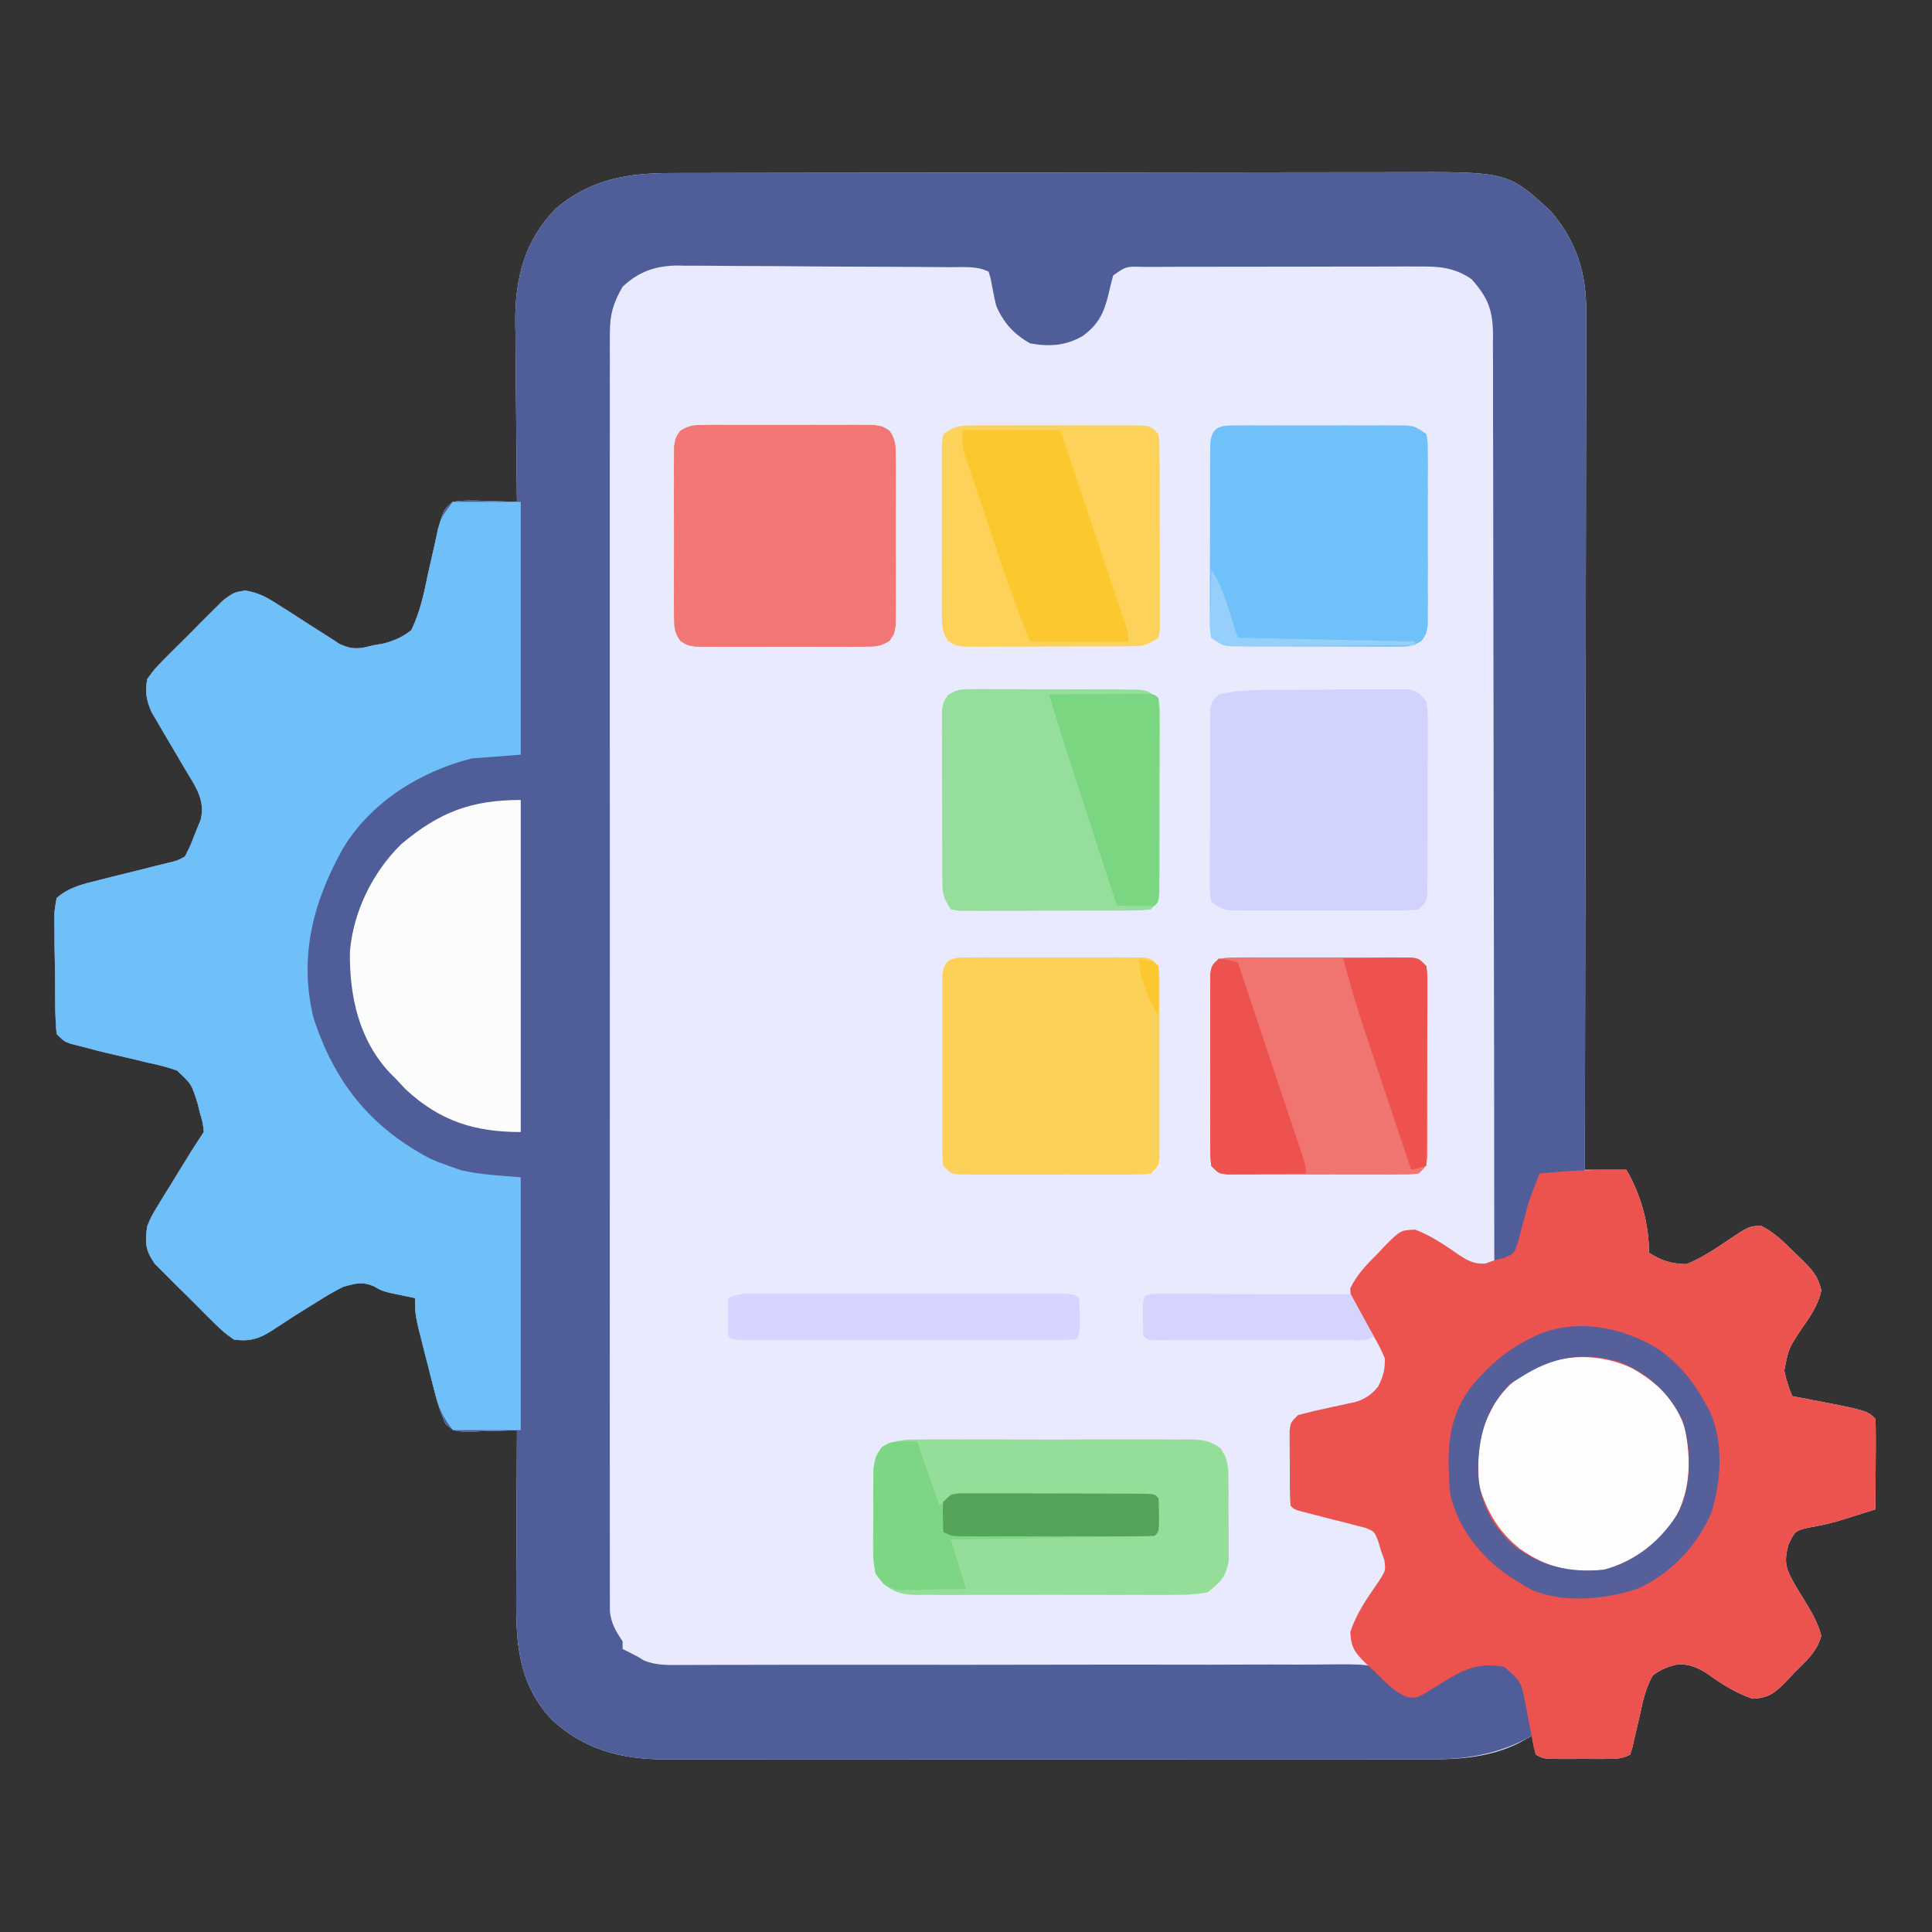
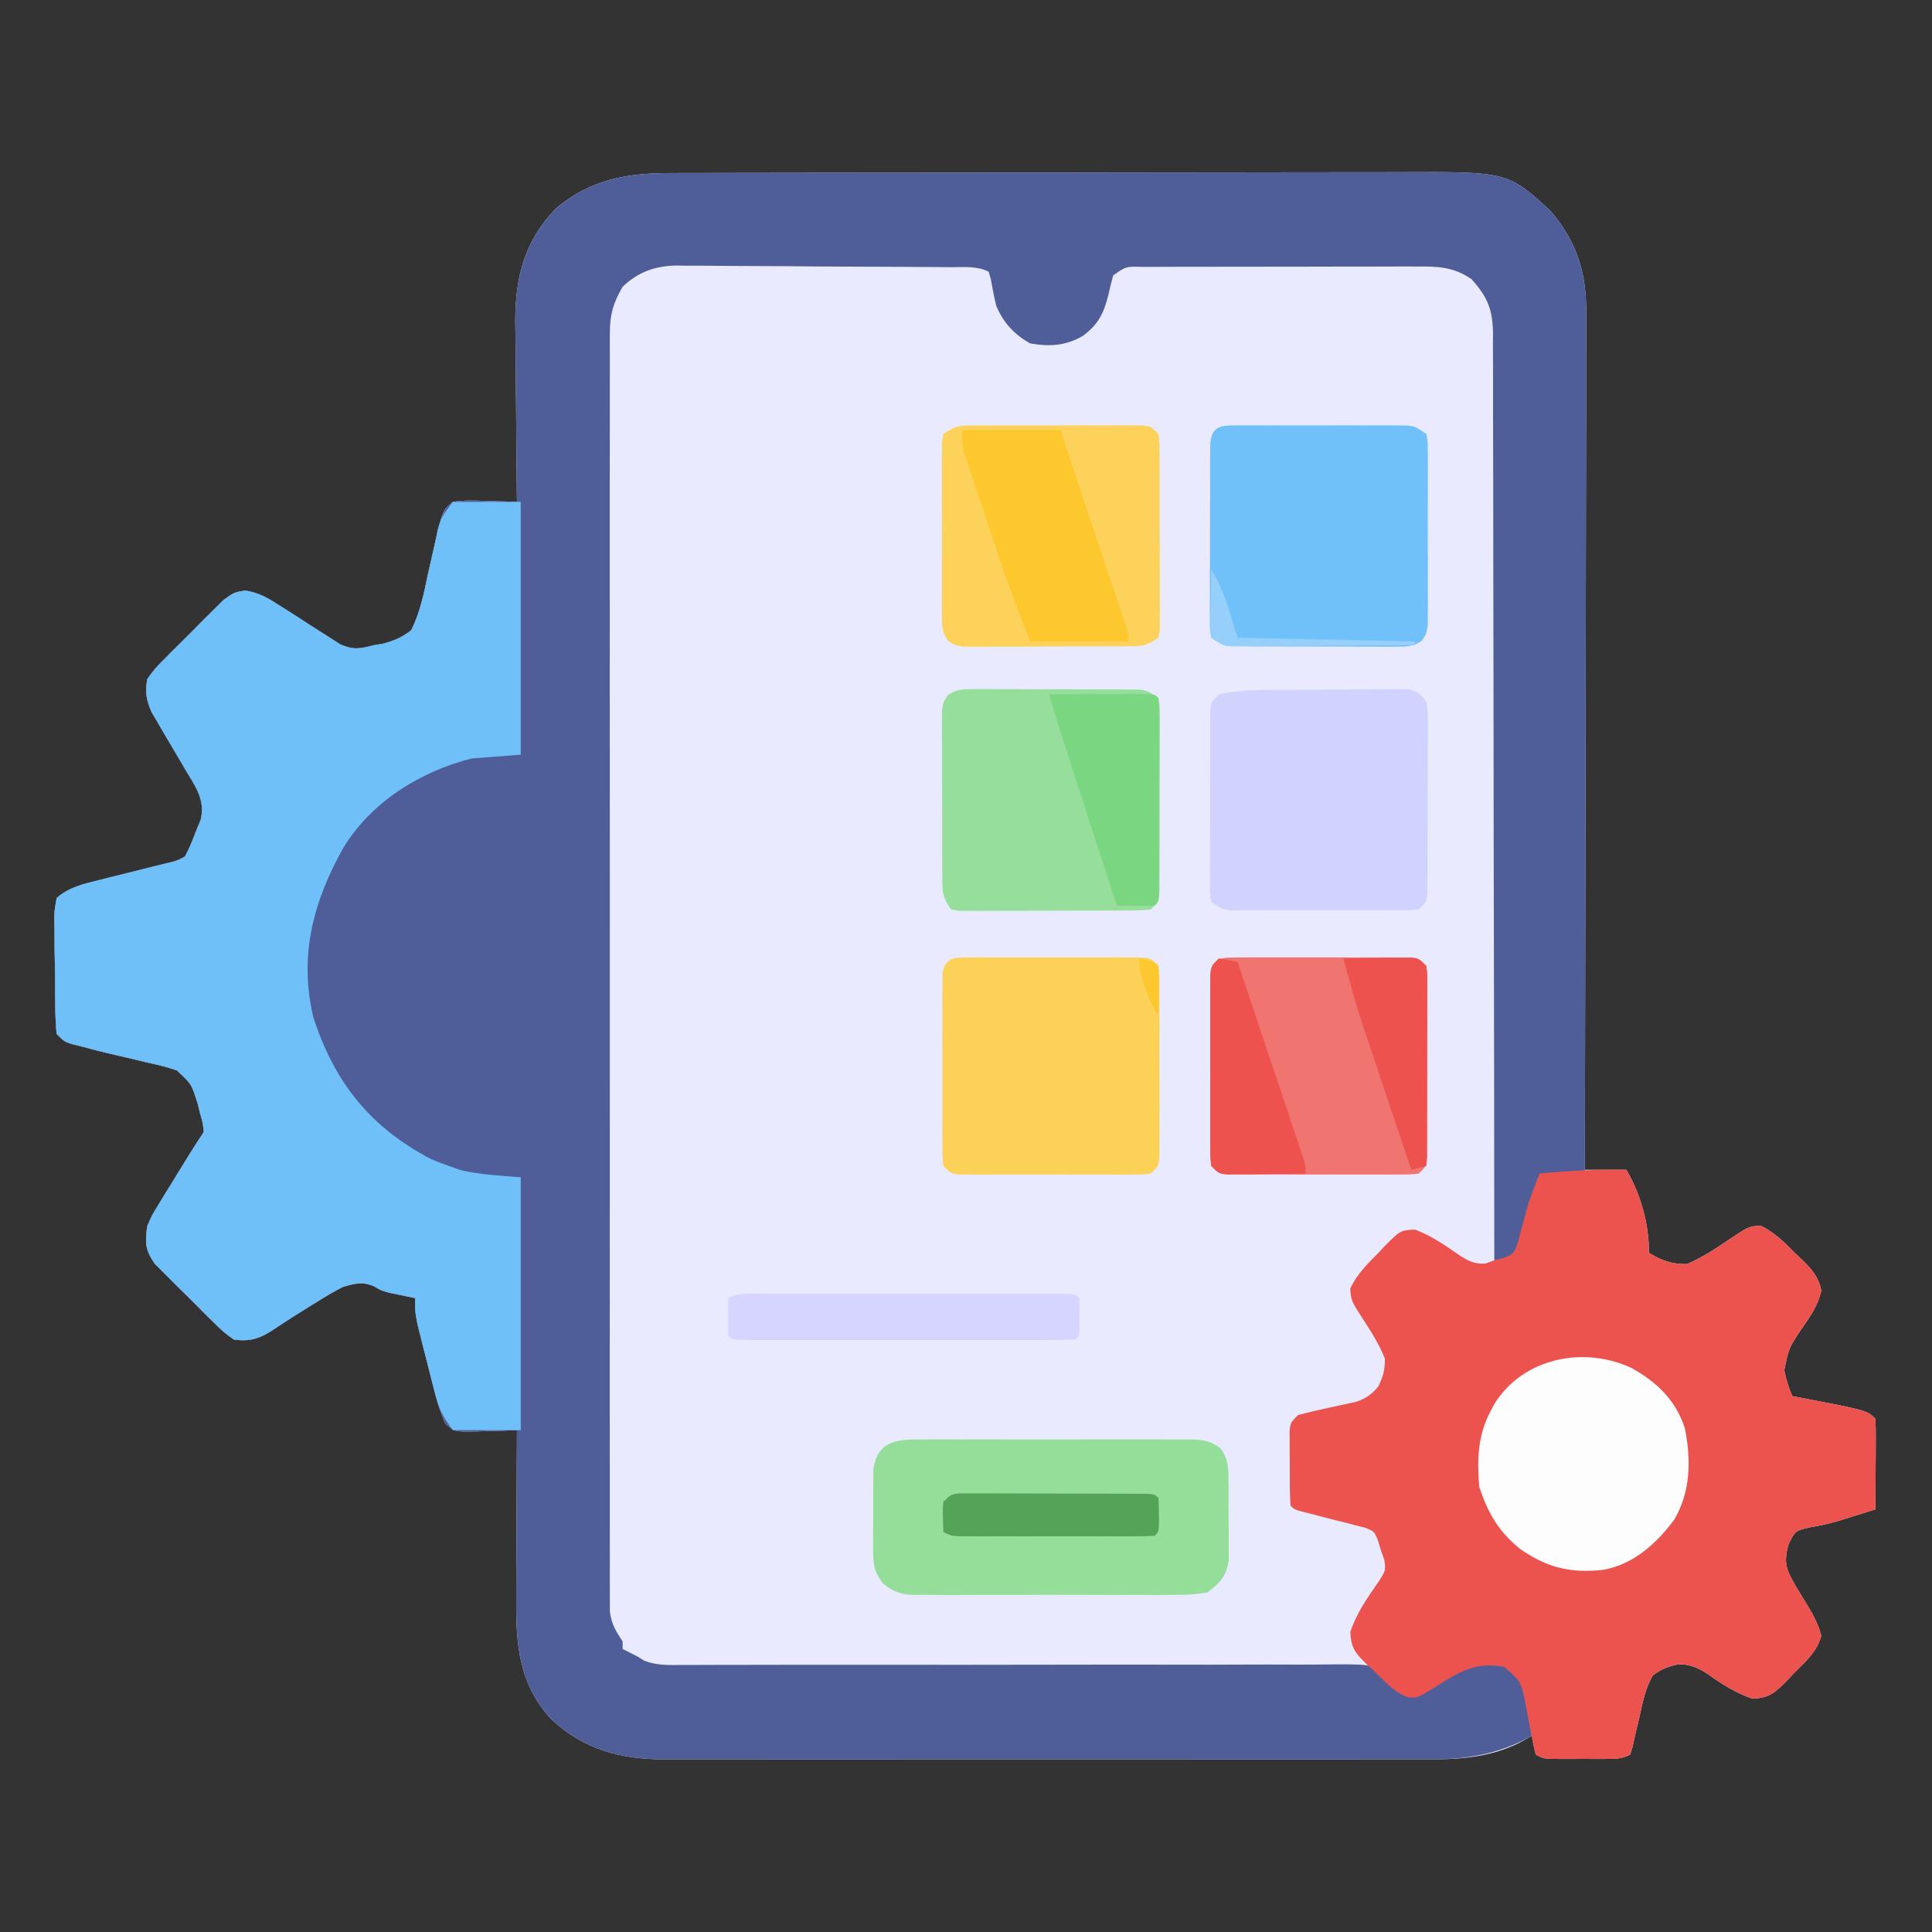
<svg xmlns="http://www.w3.org/2000/svg" version="1.1" width="512" height="512">
  <rect width="100%" height="100%" fill="#333333" stroke="none" />
  <path d="M0 0 C0.896 -0.003 1.792 -0.006 2.715 -0.009 C5.705 -0.018 8.696 -0.019 11.686 -0.021 C13.836 -0.025 15.985 -0.03 18.134 -0.036 C23.964 -0.049 29.795 -0.055 35.626 -0.06 C39.272 -0.063 42.918 -0.067 46.564 -0.071 C57.98 -0.085 69.397 -0.095 80.814 -0.098 C93.976 -0.103 107.137 -0.12 120.299 -0.149 C130.485 -0.171 140.67 -0.181 150.855 -0.182 C156.933 -0.184 163.011 -0.189 169.089 -0.207 C174.809 -0.224 180.529 -0.226 186.249 -0.217 C188.342 -0.216 190.435 -0.221 192.528 -0.231 C221.493 -0.36 221.493 -0.36 232.887 10.14 C239.793 18.273 242.35 26.619 242.248 37.1 C242.25 38.075 242.253 39.049 242.255 40.053 C242.26 43.304 242.244 46.554 242.227 49.805 C242.227 52.141 242.227 54.477 242.229 56.813 C242.23 63.145 242.212 69.477 242.191 75.809 C242.174 81.759 242.171 87.709 242.168 93.659 C242.162 105.44 242.142 117.22 242.113 129.001 C242.086 140.442 242.064 151.882 242.052 163.323 C242.051 164.028 242.05 164.734 242.049 165.461 C242.045 169.002 242.042 172.544 242.038 176.085 C242.007 205.437 241.954 234.789 241.887 264.14 C245.517 264.14 249.147 264.14 252.887 264.14 C256.744 270.752 258.887 278.496 258.887 286.14 C262.22 288.253 264.923 289.14 268.887 289.14 C272.845 287.498 276.376 285.167 279.908 282.762 C285.22 279.194 285.22 279.194 288.473 278.933 C292.166 280.78 294.814 283.41 297.699 286.328 C298.596 287.176 298.596 287.176 299.51 288.041 C302.177 290.702 303.716 292.387 304.563 296.113 C303.647 300.214 301.641 302.981 299.262 306.39 C295.895 311.471 295.895 311.471 294.735 317.34 C295.255 319.755 295.867 321.894 296.887 324.14 C297.778 324.305 297.778 324.305 298.688 324.472 C316.656 327.91 316.656 327.91 318.887 330.14 C318.974 331.921 318.994 333.705 318.985 335.488 C318.981 336.568 318.978 337.647 318.975 338.76 C318.966 339.896 318.958 341.032 318.949 342.203 C318.945 343.343 318.94 344.483 318.936 345.658 C318.924 348.486 318.907 351.313 318.887 354.14 C316.888 354.768 314.888 355.393 312.887 356.015 C311.704 356.388 310.52 356.761 309.301 357.144 C306.595 357.934 304.031 358.491 301.262 358.953 C297.576 359.85 297.576 359.85 295.824 363.515 C294.543 368.468 295.228 369.971 297.735 374.418 C298.84 376.261 299.959 378.094 301.092 379.92 C302.587 382.425 303.795 384.795 304.543 387.621 C303.432 391.886 300.394 394.474 297.324 397.515 C296.411 398.496 296.411 398.496 295.479 399.496 C292.356 402.635 290.887 404.09 286.352 404.32 C281.84 402.784 278.152 400.425 274.313 397.672 C271.777 396.046 269.586 395.122 266.558 395.202 C263.855 395.81 262.115 396.485 259.887 398.14 C257.987 401.52 257.233 404.99 256.449 408.765 C255.998 410.697 255.542 412.626 255.078 414.555 C254.895 415.41 254.711 416.265 254.522 417.147 C254.312 417.805 254.103 418.463 253.887 419.14 C251.458 420.355 249.88 420.27 247.168 420.273 C246.236 420.275 245.304 420.276 244.344 420.277 C242.88 420.271 242.88 420.271 241.387 420.265 C239.923 420.271 239.923 420.271 238.43 420.277 C237.032 420.275 237.032 420.275 235.606 420.273 C234.321 420.272 234.321 420.272 233.01 420.27 C230.887 420.14 230.887 420.14 228.887 419.14 C228.262 416.578 228.262 416.578 227.887 414.14 C226.773 414.759 225.659 415.378 224.512 416.015 C216.893 419.808 208.834 420.44 200.438 420.394 C199.542 420.398 198.646 420.401 197.723 420.404 C194.751 420.412 191.779 420.406 188.807 420.399 C186.664 420.402 184.521 420.406 182.378 420.41 C176.579 420.419 170.779 420.415 164.98 420.409 C158.9 420.404 152.82 420.409 146.74 420.412 C136.532 420.416 126.323 420.411 116.115 420.401 C104.326 420.39 92.537 420.394 80.748 420.405 C70.612 420.414 60.475 420.415 50.339 420.41 C44.292 420.407 38.244 420.406 32.196 420.413 C26.51 420.419 20.823 420.415 15.137 420.403 C13.055 420.401 10.972 420.401 8.89 420.406 C6.038 420.411 3.187 420.404 0.336 420.394 C-0.48 420.399 -1.296 420.403 -2.137 420.408 C-13.639 420.331 -23.376 417.795 -31.926 409.828 C-40.598 400.574 -41.41 389.899 -41.308 377.769 C-41.306 376.492 -41.303 375.214 -41.3 373.898 C-41.291 370.523 -41.273 367.148 -41.25 363.773 C-41.23 360.321 -41.221 356.868 -41.211 353.416 C-41.189 346.657 -41.155 339.899 -41.113 333.14 C-42.305 333.187 -43.498 333.233 -44.726 333.281 C-46.293 333.319 -47.859 333.355 -49.426 333.39 C-50.211 333.424 -50.997 333.457 -51.806 333.492 C-57.581 333.59 -57.581 333.59 -60.042 331.51 C-61.314 328.697 -62.171 325.977 -62.937 322.984 C-63.243 321.797 -63.55 320.61 -63.865 319.387 C-64.328 317.532 -64.328 317.532 -64.801 315.64 C-65.121 314.404 -65.441 313.168 -65.771 311.894 C-68.113 302.697 -68.113 302.697 -68.113 298.14 C-68.716 298.019 -69.32 297.898 -69.941 297.773 C-70.74 297.606 -71.54 297.438 -72.363 297.265 C-73.546 297.022 -73.546 297.022 -74.754 296.773 C-77.113 296.14 -77.113 296.14 -79.035 295.008 C-82.117 293.721 -83.911 294.252 -87.113 295.14 C-89.683 296.389 -92.076 297.864 -94.488 299.39 C-95.48 299.998 -95.48 299.998 -96.492 300.619 C-99.248 302.314 -101.969 304.044 -104.656 305.847 C-108.742 308.59 -111.194 309.8 -116.113 309.14 C-118.906 307.14 -118.906 307.14 -121.73 304.355 C-122.232 303.861 -122.734 303.367 -123.252 302.859 C-124.306 301.813 -125.353 300.759 -126.392 299.698 C-127.982 298.084 -129.603 296.508 -131.23 294.931 C-132.253 293.908 -133.274 292.883 -134.293 291.855 C-135.218 290.928 -136.144 290.001 -137.097 289.046 C-139.632 285.393 -139.709 283.508 -139.113 279.14 C-137.951 276.374 -137.951 276.374 -136.34 273.75 C-135.762 272.793 -135.185 271.837 -134.59 270.851 C-133.673 269.386 -133.673 269.386 -132.738 267.89 C-132.135 266.898 -131.532 265.905 -130.91 264.883 C-128.701 261.26 -126.466 257.671 -124.113 254.14 C-124.349 251.704 -124.349 251.704 -125.113 249.14 C-125.317 248.297 -125.522 247.454 -125.732 246.586 C-127.366 241.404 -127.366 241.404 -131.231 237.821 C-133.865 236.903 -136.444 236.266 -139.176 235.703 C-140.117 235.473 -141.058 235.242 -142.028 235.005 C-143.883 234.553 -145.742 234.118 -147.604 233.701 C-150.692 233.011 -153.746 232.217 -156.801 231.39 C-157.609 231.189 -158.417 230.988 -159.25 230.781 C-161.113 230.14 -161.113 230.14 -163.113 228.14 C-163.35 225.451 -163.465 222.868 -163.484 220.176 C-163.493 219.386 -163.502 218.597 -163.512 217.784 C-163.526 216.114 -163.535 214.444 -163.539 212.773 C-163.551 210.216 -163.6 207.661 -163.65 205.103 C-163.66 203.482 -163.667 201.86 -163.672 200.238 C-163.691 199.472 -163.711 198.707 -163.731 197.918 C-163.712 195.754 -163.712 195.754 -163.113 192.14 C-159.824 189.228 -156 188.397 -151.789 187.351 C-150.596 187.05 -149.403 186.748 -148.174 186.437 C-146.937 186.133 -145.7 185.829 -144.426 185.515 C-141.963 184.9 -139.501 184.283 -137.039 183.664 C-135.95 183.395 -134.861 183.126 -133.739 182.849 C-131.159 182.246 -131.159 182.246 -129.113 181.14 C-127.668 178.291 -127.668 178.291 -126.363 174.89 C-125.894 173.751 -125.425 172.611 -124.941 171.437 C-123.588 166.05 -126.426 162.421 -129.152 157.832 C-130.022 156.34 -130.022 156.34 -130.91 154.818 C-132.129 152.741 -133.356 150.668 -134.59 148.599 C-135.167 147.604 -135.745 146.608 -136.34 145.582 C-136.872 144.682 -137.403 143.781 -137.951 142.854 C-139.353 139.58 -139.669 137.668 -139.113 134.14 C-137.097 131.348 -137.097 131.348 -134.293 128.523 C-133.548 127.77 -133.548 127.77 -132.789 127.002 C-131.739 125.948 -130.681 124.901 -129.616 123.861 C-127.993 122.27 -126.404 120.65 -124.816 119.023 C-123.789 118 -122.761 116.98 -121.73 115.961 C-120.798 115.035 -119.866 114.11 -118.906 113.157 C-116.113 111.14 -116.113 111.14 -113.127 110.632 C-109.514 111.242 -107.34 112.463 -104.269 114.457 C-103.188 115.138 -102.106 115.819 -100.992 116.521 C-99.297 117.612 -97.606 118.708 -95.917 119.807 C-94.273 120.871 -92.615 121.914 -90.957 122.957 C-89.49 123.907 -89.49 123.907 -87.994 124.877 C-84.464 126.425 -82.798 126.1 -79.113 125.14 C-78.249 124.993 -77.386 124.847 -76.496 124.695 C-73.519 123.879 -71.559 123.05 -69.113 121.14 C-66.766 116.342 -65.739 111.336 -64.676 106.14 C-64.214 104.066 -63.74 101.995 -63.258 99.925 C-62.827 98.05 -62.427 96.167 -62.029 94.285 C-60.524 89.119 -60.524 89.119 -58.113 87.14 C-55.201 86.659 -52.366 86.765 -49.426 86.89 C-48.628 86.908 -47.831 86.927 -47.01 86.945 C-45.044 86.992 -43.078 87.064 -41.113 87.14 C-41.122 86.44 -41.131 85.74 -41.14 85.019 C-41.221 78.371 -41.281 71.724 -41.32 65.075 C-41.341 61.659 -41.369 58.242 -41.415 54.826 C-41.467 50.884 -41.486 46.942 -41.504 43 C-41.524 41.793 -41.545 40.586 -41.566 39.343 C-41.569 27.587 -39.073 17.873 -30.746 9.34 C-21.41 1.541 -11.76 -0.012 0 0 Z " fill="#EAEAFE" transform="translate(178.113,45.86)" />
  <path d="M0 0 C0.896 -0.003 1.792 -0.006 2.715 -0.009 C5.705 -0.018 8.696 -0.019 11.686 -0.021 C13.836 -0.025 15.985 -0.03 18.134 -0.036 C23.964 -0.049 29.795 -0.055 35.626 -0.06 C39.272 -0.063 42.918 -0.067 46.564 -0.071 C57.98 -0.085 69.397 -0.095 80.814 -0.098 C93.976 -0.103 107.137 -0.12 120.299 -0.149 C130.485 -0.171 140.67 -0.181 150.855 -0.182 C156.933 -0.184 163.011 -0.189 169.089 -0.207 C174.809 -0.224 180.529 -0.226 186.249 -0.217 C188.342 -0.216 190.435 -0.221 192.528 -0.231 C221.493 -0.36 221.493 -0.36 232.887 10.14 C239.805 18.287 242.349 26.64 242.248 37.138 C242.25 38.117 242.253 39.095 242.255 40.104 C242.26 43.368 242.244 46.632 242.227 49.896 C242.227 52.242 242.227 54.588 242.229 56.934 C242.23 63.293 242.212 69.652 242.191 76.011 C242.174 81.986 242.171 87.961 242.168 93.936 C242.162 105.767 242.142 117.598 242.113 129.429 C242.086 140.917 242.064 152.406 242.052 163.895 C242.051 164.604 242.05 165.313 242.049 166.043 C242.045 169.599 242.042 173.155 242.038 176.711 C242.007 206.188 241.954 235.664 241.887 265.14 C237.927 265.47 233.967 265.8 229.887 266.14 C229.572 267.393 229.258 268.646 228.934 269.937 C228.502 271.589 228.07 273.24 227.637 274.89 C227.329 276.128 227.329 276.128 227.016 277.39 C225.81 281.92 224.896 285.312 220.887 288.14 C219.897 288.14 218.907 288.14 217.887 288.14 C217.886 286.843 217.886 285.546 217.885 284.209 C217.871 253.408 217.831 222.607 217.76 191.806 C217.751 188.014 217.743 184.223 217.734 180.432 C217.733 179.677 217.731 178.922 217.729 178.144 C217.703 165.924 217.693 153.704 217.691 141.484 C217.688 128.944 217.666 116.404 217.626 103.864 C217.603 96.127 217.594 88.39 217.603 80.653 C217.609 74.719 217.589 68.785 217.559 62.852 C217.551 60.418 217.551 57.984 217.56 55.551 C217.572 52.229 217.553 48.909 217.526 45.587 C217.537 44.623 217.548 43.659 217.558 42.666 C217.462 36.213 216.193 32.992 211.887 28.14 C207.093 24.831 202.869 24.714 197.251 24.768 C196.405 24.764 195.559 24.761 194.687 24.757 C191.904 24.749 189.122 24.763 186.34 24.777 C184.403 24.778 182.466 24.777 180.528 24.776 C176.477 24.776 172.425 24.786 168.374 24.804 C163.173 24.827 157.972 24.827 152.77 24.821 C148.775 24.817 144.779 24.824 140.783 24.834 C138.864 24.838 136.946 24.839 135.027 24.837 C132.353 24.837 129.679 24.849 127.005 24.866 C126.208 24.863 125.411 24.861 124.59 24.858 C120.274 24.739 120.274 24.739 116.887 27.14 C116.397 28.898 115.967 30.672 115.574 32.453 C114.316 37.31 112.996 40.033 108.887 43.14 C104.368 45.789 100.003 46.052 94.887 45.14 C90.618 42.737 87.778 39.656 85.887 35.14 C85.319 32.793 84.885 30.442 84.449 28.066 C84.264 27.431 84.078 26.795 83.887 26.14 C80.714 24.554 77.287 24.966 73.8 24.948 C72.964 24.939 72.128 24.931 71.267 24.923 C68.492 24.898 65.717 24.881 62.942 24.867 C61.994 24.862 61.046 24.856 60.069 24.851 C55.048 24.824 50.026 24.805 45.005 24.79 C39.827 24.774 34.649 24.729 29.471 24.678 C25.483 24.644 21.496 24.633 17.508 24.627 C15.6 24.62 13.692 24.605 11.784 24.581 C9.105 24.549 6.428 24.55 3.75 24.557 C2.577 24.532 2.577 24.532 1.381 24.507 C-4.351 24.572 -8.912 26.114 -13.113 30.14 C-15.573 34.36 -16.488 37.432 -16.491 42.3 C-16.498 43.521 -16.506 44.742 -16.514 46 C-16.508 47.346 -16.501 48.693 -16.494 50.04 C-16.497 51.477 -16.502 52.914 -16.508 54.351 C-16.521 58.295 -16.515 62.24 -16.505 66.185 C-16.498 70.44 -16.509 74.696 -16.517 78.951 C-16.531 87.286 -16.528 95.621 -16.519 103.956 C-16.512 110.729 -16.511 117.502 -16.515 124.274 C-16.515 125.72 -16.515 125.72 -16.516 127.194 C-16.517 129.152 -16.518 131.109 -16.519 133.066 C-16.527 151.424 -16.518 169.782 -16.501 188.14 C-16.488 203.897 -16.49 219.654 -16.504 235.411 C-16.52 253.704 -16.527 271.997 -16.517 290.291 C-16.516 292.24 -16.515 294.19 -16.515 296.14 C-16.514 297.1 -16.514 298.059 -16.513 299.048 C-16.511 305.814 -16.515 312.581 -16.522 319.347 C-16.53 327.59 -16.528 335.834 -16.512 344.077 C-16.504 348.284 -16.501 352.491 -16.511 356.699 C-16.52 360.548 -16.515 364.397 -16.499 368.247 C-16.496 369.641 -16.498 371.036 -16.505 372.43 C-16.514 374.322 -16.503 376.215 -16.491 378.107 C-16.49 379.159 -16.49 380.211 -16.489 381.295 C-16.058 384.557 -14.902 386.416 -13.113 389.14 C-13.113 389.8 -13.113 390.46 -13.113 391.14 C-12.247 391.574 -12.247 391.574 -11.363 392.015 C-9.113 393.14 -9.113 393.14 -7.455 394.196 C-4.129 395.537 -0.919 395.404 2.61 395.372 C3.392 395.373 4.175 395.374 4.981 395.374 C7.606 395.375 10.23 395.361 12.855 395.348 C14.736 395.346 16.617 395.345 18.497 395.345 C22.549 395.343 26.601 395.335 30.653 395.323 C37.062 395.306 43.47 395.309 49.878 395.317 C68.101 395.336 86.324 395.343 104.547 395.295 C114.611 395.269 124.673 395.268 134.737 395.294 C140.062 395.307 145.386 395.307 150.711 395.276 C155.721 395.247 160.73 395.251 165.739 395.279 C167.576 395.283 169.413 395.276 171.25 395.256 C185.225 395.11 185.225 395.11 189.482 397.749 C191.378 399.682 191.378 399.682 192.756 401.62 C193.13 402.122 193.503 402.624 193.887 403.14 C198.921 403.533 203.502 399.52 207.627 396.847 C210.694 394.977 212.502 394.116 216.129 394.344 C217.039 394.607 217.949 394.87 218.887 395.14 C219.939 395.429 220.991 395.718 222.074 396.015 C226.461 399.33 227.045 403.868 227.887 409.14 C227.928 410.807 227.941 412.475 227.887 414.14 C219.004 419.075 210.523 420.45 200.438 420.394 C199.542 420.398 198.646 420.401 197.723 420.404 C194.751 420.412 191.779 420.406 188.807 420.399 C186.664 420.402 184.521 420.406 182.378 420.41 C176.579 420.419 170.779 420.415 164.98 420.409 C158.9 420.404 152.82 420.409 146.74 420.412 C136.532 420.416 126.323 420.411 116.115 420.401 C104.326 420.39 92.537 420.394 80.748 420.405 C70.612 420.414 60.475 420.415 50.339 420.41 C44.292 420.407 38.244 420.406 32.196 420.413 C26.51 420.419 20.823 420.415 15.137 420.403 C13.055 420.401 10.972 420.401 8.89 420.406 C6.038 420.411 3.187 420.404 0.336 420.394 C-0.48 420.399 -1.296 420.403 -2.137 420.408 C-13.639 420.331 -23.376 417.795 -31.926 409.828 C-40.598 400.574 -41.41 389.899 -41.308 377.769 C-41.306 376.492 -41.303 375.214 -41.3 373.898 C-41.291 370.523 -41.273 367.148 -41.25 363.773 C-41.23 360.321 -41.221 356.868 -41.211 353.416 C-41.189 346.657 -41.155 339.899 -41.113 333.14 C-42.305 333.187 -43.498 333.233 -44.726 333.281 C-46.293 333.319 -47.859 333.355 -49.426 333.39 C-50.211 333.424 -50.997 333.457 -51.806 333.492 C-57.581 333.59 -57.581 333.59 -60.042 331.51 C-61.314 328.697 -62.171 325.977 -62.937 322.984 C-63.243 321.797 -63.55 320.61 -63.865 319.387 C-64.328 317.532 -64.328 317.532 -64.801 315.64 C-65.121 314.404 -65.441 313.168 -65.771 311.894 C-68.113 302.697 -68.113 302.697 -68.113 298.14 C-68.716 298.019 -69.32 297.898 -69.941 297.773 C-70.74 297.606 -71.54 297.438 -72.363 297.265 C-73.546 297.022 -73.546 297.022 -74.754 296.773 C-77.113 296.14 -77.113 296.14 -79.035 295.008 C-82.117 293.721 -83.911 294.252 -87.113 295.14 C-89.683 296.389 -92.076 297.864 -94.488 299.39 C-95.48 299.998 -95.48 299.998 -96.492 300.619 C-99.248 302.314 -101.969 304.044 -104.656 305.847 C-108.742 308.59 -111.194 309.8 -116.113 309.14 C-118.906 307.14 -118.906 307.14 -121.73 304.355 C-122.232 303.861 -122.734 303.367 -123.252 302.859 C-124.306 301.813 -125.353 300.759 -126.392 299.698 C-127.982 298.084 -129.603 296.508 -131.23 294.931 C-132.253 293.908 -133.274 292.883 -134.293 291.855 C-135.218 290.928 -136.144 290.001 -137.097 289.046 C-139.632 285.393 -139.709 283.508 -139.113 279.14 C-137.951 276.374 -137.951 276.374 -136.34 273.75 C-135.762 272.793 -135.185 271.837 -134.59 270.851 C-133.673 269.386 -133.673 269.386 -132.738 267.89 C-132.135 266.898 -131.532 265.905 -130.91 264.883 C-128.701 261.26 -126.466 257.671 -124.113 254.14 C-124.349 251.704 -124.349 251.704 -125.113 249.14 C-125.317 248.297 -125.522 247.454 -125.732 246.586 C-127.366 241.404 -127.366 241.404 -131.231 237.821 C-133.865 236.903 -136.444 236.266 -139.176 235.703 C-140.117 235.473 -141.058 235.242 -142.028 235.005 C-143.883 234.553 -145.742 234.118 -147.604 233.701 C-150.692 233.011 -153.746 232.217 -156.801 231.39 C-157.609 231.189 -158.417 230.988 -159.25 230.781 C-161.113 230.14 -161.113 230.14 -163.113 228.14 C-163.35 225.451 -163.465 222.868 -163.484 220.176 C-163.493 219.386 -163.502 218.597 -163.512 217.784 C-163.526 216.114 -163.535 214.444 -163.539 212.773 C-163.551 210.216 -163.6 207.661 -163.65 205.103 C-163.66 203.482 -163.667 201.86 -163.672 200.238 C-163.691 199.472 -163.711 198.707 -163.731 197.918 C-163.712 195.754 -163.712 195.754 -163.113 192.14 C-159.824 189.228 -156 188.397 -151.789 187.351 C-150.596 187.05 -149.403 186.748 -148.174 186.437 C-146.937 186.133 -145.7 185.829 -144.426 185.515 C-141.963 184.9 -139.501 184.283 -137.039 183.664 C-135.95 183.395 -134.861 183.126 -133.739 182.849 C-131.159 182.246 -131.159 182.246 -129.113 181.14 C-127.668 178.291 -127.668 178.291 -126.363 174.89 C-125.894 173.751 -125.425 172.611 -124.941 171.437 C-123.588 166.05 -126.426 162.421 -129.152 157.832 C-130.022 156.34 -130.022 156.34 -130.91 154.818 C-132.129 152.741 -133.356 150.668 -134.59 148.599 C-135.167 147.604 -135.745 146.608 -136.34 145.582 C-136.872 144.682 -137.403 143.781 -137.951 142.854 C-139.353 139.58 -139.669 137.668 -139.113 134.14 C-137.097 131.348 -137.097 131.348 -134.293 128.523 C-133.548 127.77 -133.548 127.77 -132.789 127.002 C-131.739 125.948 -130.681 124.901 -129.616 123.861 C-127.993 122.27 -126.404 120.65 -124.816 119.023 C-123.789 118 -122.761 116.98 -121.73 115.961 C-120.798 115.035 -119.866 114.11 -118.906 113.157 C-116.113 111.14 -116.113 111.14 -113.127 110.632 C-109.514 111.242 -107.34 112.463 -104.269 114.457 C-103.188 115.138 -102.106 115.819 -100.992 116.521 C-99.297 117.612 -97.606 118.708 -95.917 119.807 C-94.273 120.871 -92.615 121.914 -90.957 122.957 C-89.49 123.907 -89.49 123.907 -87.994 124.877 C-84.464 126.425 -82.798 126.1 -79.113 125.14 C-78.249 124.993 -77.386 124.847 -76.496 124.695 C-73.519 123.879 -71.559 123.05 -69.113 121.14 C-66.766 116.342 -65.739 111.336 -64.676 106.14 C-64.214 104.066 -63.74 101.995 -63.258 99.925 C-62.827 98.05 -62.427 96.167 -62.029 94.285 C-60.524 89.119 -60.524 89.119 -58.113 87.14 C-55.201 86.659 -52.366 86.765 -49.426 86.89 C-48.628 86.908 -47.831 86.927 -47.01 86.945 C-45.044 86.992 -43.078 87.064 -41.113 87.14 C-41.122 86.44 -41.131 85.74 -41.14 85.019 C-41.221 78.371 -41.281 71.724 -41.32 65.075 C-41.341 61.659 -41.369 58.242 -41.415 54.826 C-41.467 50.884 -41.486 46.942 -41.504 43 C-41.524 41.793 -41.545 40.586 -41.566 39.343 C-41.569 27.587 -39.073 17.873 -30.746 9.34 C-21.41 1.541 -11.76 -0.012 0 0 Z " fill="#4F5D99" transform="translate(178.113,45.86)" />
  <path d="M0 0 C3.857 6.612 6 14.356 6 22 C9.333 24.113 12.036 25 16 25 C19.958 23.358 23.489 21.026 27.021 18.622 C32.333 15.053 32.333 15.053 35.586 14.793 C39.279 16.639 41.927 19.27 44.812 22.188 C45.41 22.753 46.007 23.318 46.623 23.9 C49.29 26.561 50.829 28.247 51.676 31.973 C50.76 36.074 48.754 38.841 46.375 42.25 C43.008 47.331 43.008 47.331 41.848 53.199 C42.368 55.615 42.98 57.753 44 60 C44.594 60.11 45.189 60.219 45.801 60.332 C63.769 63.769 63.769 63.769 66 66 C66.087 67.781 66.107 69.565 66.098 71.348 C66.094 72.427 66.091 73.507 66.088 74.619 C66.08 75.755 66.071 76.892 66.062 78.062 C66.058 79.203 66.053 80.343 66.049 81.518 C66.037 84.345 66.021 87.173 66 90 C64.001 90.628 62.001 91.252 60 91.875 C58.817 92.248 57.633 92.62 56.414 93.004 C53.708 93.794 51.144 94.351 48.375 94.812 C44.689 95.71 44.689 95.71 42.938 99.375 C41.657 104.328 42.341 105.831 44.848 110.277 C45.953 112.12 47.072 113.953 48.205 115.779 C49.7 118.285 50.909 120.654 51.656 123.48 C50.545 127.746 47.507 130.334 44.438 133.375 C43.828 134.029 43.219 134.682 42.592 135.355 C39.469 138.495 38 139.949 33.465 140.18 C28.953 138.644 25.265 136.285 21.426 133.531 C18.89 131.906 16.699 130.981 13.671 131.062 C10.968 131.669 9.228 132.344 7 134 C5.1 137.38 4.346 140.849 3.562 144.625 C3.111 146.556 2.655 148.486 2.191 150.414 C2.008 151.27 1.824 152.125 1.635 153.006 C1.425 153.664 1.216 154.322 1 155 C-1.429 156.214 -3.007 156.129 -5.719 156.133 C-6.651 156.134 -7.583 156.135 -8.543 156.137 C-9.519 156.133 -10.495 156.129 -11.5 156.125 C-12.476 156.129 -13.452 156.133 -14.457 156.137 C-15.855 156.135 -15.855 156.135 -17.281 156.133 C-18.138 156.132 -18.994 156.131 -19.877 156.129 C-22 156 -22 156 -24 155 C-24.575 153.006 -24.575 153.006 -25.043 150.414 C-25.231 149.483 -25.418 148.553 -25.611 147.594 C-25.993 145.626 -26.358 143.654 -26.705 141.68 C-27.877 135.723 -27.877 135.723 -32.301 131.773 C-39.993 130.165 -44.672 133.298 -50.965 137.293 C-55.511 140.056 -55.511 140.056 -57.998 139.77 C-61.643 138.369 -64.065 135.571 -66.812 132.875 C-67.423 132.318 -68.033 131.761 -68.662 131.188 C-71.727 128.189 -72.963 126.893 -73.145 122.484 C-71.472 117.394 -68.629 113.474 -65.617 109.086 C-63.77 106.198 -63.77 106.198 -64.133 103.414 C-64.419 102.617 -64.705 101.821 -65 101 C-65.25 100.162 -65.5 99.323 -65.757 98.459 C-66.773 95.852 -66.773 95.852 -69.139 94.897 C-70.002 94.679 -70.865 94.46 -71.754 94.234 C-73.159 93.859 -73.159 93.859 -74.592 93.477 C-75.572 93.237 -76.552 92.997 -77.562 92.75 C-79.502 92.247 -81.441 91.742 -83.379 91.234 C-84.241 91.02 -85.103 90.806 -85.99 90.585 C-88 90 -88 90 -89 89 C-89.252 85.361 -89.185 81.709 -89.188 78.062 C-89.2 77.034 -89.212 76.006 -89.225 74.947 C-89.227 73.966 -89.228 72.984 -89.23 71.973 C-89.235 71.068 -89.239 70.163 -89.243 69.231 C-89 67 -89 67 -87 65 C-84.187 64.261 -81.404 63.601 -78.562 63 C-77.021 62.672 -75.48 62.339 -73.941 62 C-73.258 61.856 -72.574 61.711 -71.869 61.562 C-69.25 60.774 -67.429 59.543 -65.734 57.398 C-64.415 54.686 -63.96 53.056 -64 50 C-65.487 46.319 -67.565 42.988 -69.733 39.673 C-72.953 34.678 -72.953 34.678 -73.176 31.445 C-71.374 27.698 -68.738 25.041 -65.812 22.125 C-65.247 21.519 -64.682 20.913 -64.1 20.289 C-59.886 16.041 -59.886 16.041 -55.984 15.859 C-51.837 17.445 -48.394 19.756 -44.768 22.293 C-42.185 24.003 -40.554 25.028 -37.41 24.867 C-36.615 24.581 -35.819 24.295 -35 24 C-34.116 23.776 -33.231 23.551 -32.32 23.32 C-29.746 22.155 -29.746 22.155 -28.742 19.242 C-28.313 17.575 -28.313 17.575 -27.875 15.875 C-27.399 14.133 -27.399 14.133 -26.914 12.355 C-26.612 11.248 -26.311 10.141 -26 9 C-25.065 6.302 -24.043 3.659 -23 1 C-15.309 0.248 -7.728 -0.137 0 0 Z " fill="#EC524E" transform="translate(431,310)" />
  <path d="M0 0 C5.94 0 11.88 0 18 0 C18 22.11 18 44.22 18 67 C13.71 67.33 9.42 67.66 5 68 C-8.72 71.48 -21.758 79.599 -29.131 91.884 C-37.047 106.071 -40.834 120.478 -36.938 136.688 C-31.373 153.772 -21.962 165.651 -5.922 174.094 C-4.318 174.816 -2.659 175.414 -1 176 C0.052 176.371 1.104 176.743 2.188 177.125 C7.361 178.312 12.711 178.559 18 179 C18 201.11 18 223.22 18 246 C12.06 246 6.12 246 0 246 C-2.845 242.207 -3.688 240.286 -4.824 235.844 C-5.13 234.657 -5.437 233.469 -5.752 232.246 C-6.215 230.392 -6.215 230.392 -6.688 228.5 C-7.008 227.264 -7.328 226.028 -7.658 224.754 C-10 215.556 -10 215.556 -10 211 C-10.603 210.879 -11.207 210.758 -11.828 210.633 C-12.627 210.465 -13.427 210.298 -14.25 210.125 C-15.433 209.881 -15.433 209.881 -16.641 209.633 C-19 209 -19 209 -20.922 207.867 C-24.004 206.581 -25.798 207.112 -29 208 C-31.57 209.248 -33.963 210.724 -36.375 212.25 C-37.367 212.858 -37.367 212.858 -38.379 213.478 C-41.135 215.174 -43.856 216.903 -46.543 218.707 C-50.629 221.45 -53.081 222.659 -58 222 C-60.792 220 -60.792 220 -63.617 217.215 C-64.119 216.721 -64.621 216.227 -65.138 215.718 C-66.193 214.672 -67.24 213.619 -68.279 212.558 C-69.869 210.944 -71.49 209.367 -73.117 207.791 C-74.14 206.768 -75.161 205.742 -76.18 204.715 C-77.568 203.324 -77.568 203.324 -78.984 201.906 C-81.519 198.252 -81.596 196.368 -81 192 C-79.838 189.233 -79.838 189.233 -78.227 186.609 C-77.649 185.653 -77.072 184.696 -76.477 183.711 C-75.56 182.245 -75.56 182.245 -74.625 180.75 C-73.72 179.261 -73.72 179.261 -72.797 177.742 C-70.588 174.12 -68.353 170.53 -66 167 C-66.236 164.564 -66.236 164.564 -67 162 C-67.204 161.157 -67.408 160.314 -67.619 159.445 C-69.253 154.263 -69.253 154.263 -73.118 150.68 C-75.752 149.763 -78.331 149.126 -81.062 148.562 C-82.004 148.332 -82.945 148.102 -83.915 147.864 C-85.77 147.413 -87.628 146.978 -89.491 146.561 C-92.579 145.87 -95.633 145.077 -98.688 144.25 C-99.496 144.049 -100.304 143.848 -101.137 143.641 C-103 143 -103 143 -105 141 C-105.236 138.311 -105.352 135.728 -105.371 133.035 C-105.38 132.246 -105.389 131.457 -105.398 130.644 C-105.413 128.974 -105.422 127.303 -105.426 125.633 C-105.437 123.075 -105.487 120.52 -105.537 117.963 C-105.547 116.341 -105.554 114.719 -105.559 113.098 C-105.578 112.332 -105.598 111.566 -105.618 110.777 C-105.599 108.614 -105.599 108.614 -105 105 C-101.711 102.088 -97.887 101.257 -93.676 100.211 C-92.483 99.909 -91.29 99.608 -90.061 99.297 C-88.824 98.993 -87.587 98.688 -86.312 98.375 C-83.85 97.76 -81.388 97.143 -78.926 96.523 C-77.837 96.255 -76.748 95.986 -75.626 95.708 C-73.046 95.106 -73.046 95.106 -71 94 C-69.555 91.15 -69.555 91.15 -68.25 87.75 C-67.781 86.61 -67.312 85.471 -66.828 84.297 C-65.475 78.91 -68.313 75.281 -71.039 70.691 C-71.619 69.697 -72.199 68.702 -72.797 67.678 C-74.016 65.6 -75.243 63.527 -76.477 61.459 C-77.054 60.463 -77.632 59.467 -78.227 58.441 C-78.758 57.541 -79.29 56.641 -79.838 55.713 C-81.24 52.439 -81.556 50.527 -81 47 C-78.984 44.208 -78.984 44.208 -76.18 41.383 C-75.683 40.881 -75.187 40.379 -74.676 39.862 C-73.626 38.807 -72.568 37.76 -71.503 36.721 C-69.88 35.13 -68.291 33.509 -66.703 31.883 C-65.676 30.86 -64.648 29.839 -63.617 28.82 C-62.685 27.895 -61.753 26.97 -60.792 26.016 C-58 24 -58 24 -55.014 23.491 C-51.401 24.101 -49.227 25.323 -46.156 27.316 C-45.075 27.998 -43.993 28.679 -42.879 29.381 C-41.184 30.471 -39.493 31.567 -37.804 32.667 C-36.16 33.731 -34.502 34.774 -32.844 35.816 C-31.866 36.45 -30.888 37.084 -29.881 37.737 C-26.351 39.285 -24.684 38.96 -21 38 C-20.136 37.853 -19.272 37.706 -18.383 37.555 C-15.406 36.739 -13.446 35.909 -11 34 C-8.653 29.201 -7.626 24.195 -6.562 19 C-6.101 16.925 -5.627 14.854 -5.145 12.784 C-4.714 10.909 -4.314 9.027 -3.916 7.145 C-3 4 -3 4 0 0 Z " fill="#6FC0F8" transform="translate(120,133)" />
  <path d="M0 0 C0.823 -0.007 1.646 -0.014 2.495 -0.021 C5.214 -0.039 7.931 -0.027 10.65 -0.014 C12.541 -0.016 14.431 -0.02 16.322 -0.025 C20.283 -0.031 24.244 -0.023 28.205 -0.004 C33.283 0.019 38.36 0.006 43.437 -0.018 C47.341 -0.033 51.244 -0.028 55.147 -0.018 C57.02 -0.015 58.892 -0.018 60.764 -0.028 C63.381 -0.038 65.997 -0.022 68.613 0 C69.387 -0.008 70.162 -0.016 70.959 -0.025 C74.449 0.031 76.443 0.249 79.285 2.349 C81.451 5.436 81.34 7.768 81.373 11.514 C81.379 12.184 81.385 12.855 81.392 13.546 C81.399 14.96 81.396 16.375 81.383 17.789 C81.369 19.946 81.403 22.098 81.441 24.254 C81.442 25.632 81.44 27.01 81.436 28.389 C81.436 29.636 81.437 30.883 81.438 32.168 C80.615 36.533 79.28 37.789 75.807 40.518 C72.906 41.013 70.594 41.204 67.699 41.165 C66.897 41.173 66.095 41.182 65.268 41.191 C62.624 41.213 59.982 41.199 57.338 41.182 C55.496 41.185 53.654 41.19 51.813 41.196 C47.956 41.204 44.099 41.193 40.243 41.169 C35.303 41.141 30.364 41.157 25.424 41.187 C21.622 41.205 17.82 41.2 14.017 41.187 C12.196 41.183 10.375 41.187 8.554 41.199 C6.006 41.212 3.461 41.192 0.914 41.165 C0.164 41.175 -0.586 41.185 -1.36 41.195 C-5.28 41.116 -7.041 40.637 -10.161 38.187 C-12.785 34.741 -12.825 32.691 -12.822 28.389 C-12.825 27.717 -12.827 27.046 -12.83 26.354 C-12.829 24.941 -12.815 23.528 -12.79 22.115 C-12.756 19.957 -12.77 17.803 -12.789 15.645 C-12.782 14.268 -12.772 12.891 -12.76 11.514 C-12.749 10.268 -12.738 9.022 -12.727 7.738 C-11.502 0.343 -6.584 -0.069 0 0 Z " fill="#95DE9A" transform="translate(244.193,381.482)" />
-   <path d="M0 0 C1.547 -0.014 1.547 -0.014 3.125 -0.029 C4.237 -0.023 5.35 -0.017 6.496 -0.01 C7.639 -0.013 8.782 -0.016 9.959 -0.019 C12.377 -0.021 14.794 -0.015 17.212 -0.003 C20.919 0.013 24.625 -0.003 28.332 -0.022 C30.678 -0.02 33.025 -0.016 35.371 -0.01 C37.04 -0.019 37.04 -0.019 38.742 -0.029 C39.774 -0.019 40.805 -0.01 41.867 0 C43.229 0.004 43.229 0.004 44.619 0.007 C46.934 0.388 46.934 0.388 48.726 1.596 C50.339 3.99 50.314 5.576 50.322 8.455 C50.331 9.486 50.341 10.517 50.35 11.579 C50.344 12.692 50.338 13.804 50.332 14.951 C50.335 16.094 50.338 17.236 50.341 18.414 C50.343 20.831 50.337 23.249 50.325 25.667 C50.309 29.374 50.325 33.08 50.344 36.787 C50.342 39.133 50.338 41.479 50.332 43.826 C50.341 45.494 50.341 45.494 50.35 47.197 C50.341 48.228 50.332 49.259 50.322 50.322 C50.319 51.23 50.317 52.138 50.315 53.073 C49.934 55.388 49.934 55.388 48.726 57.181 C46.331 58.794 44.746 58.769 41.867 58.776 C40.836 58.786 39.805 58.795 38.742 58.805 C37.63 58.799 36.517 58.793 35.371 58.787 C34.228 58.789 33.085 58.792 31.908 58.795 C29.49 58.797 27.073 58.792 24.655 58.779 C20.948 58.763 17.242 58.779 13.535 58.798 C11.189 58.796 8.842 58.793 6.496 58.787 C4.827 58.796 4.827 58.796 3.125 58.805 C2.094 58.796 1.062 58.786 0 58.776 C-1.362 58.773 -1.362 58.773 -2.752 58.769 C-5.066 58.388 -5.066 58.388 -6.859 57.181 C-8.472 54.786 -8.447 53.201 -8.455 50.322 C-8.464 49.291 -8.474 48.259 -8.483 47.197 C-8.477 46.084 -8.471 44.972 -8.465 43.826 C-8.468 42.683 -8.471 41.54 -8.474 40.363 C-8.476 37.945 -8.47 35.527 -8.458 33.11 C-8.441 29.403 -8.457 25.697 -8.477 21.99 C-8.475 19.643 -8.471 17.297 -8.465 14.951 C-8.471 13.838 -8.477 12.726 -8.483 11.579 C-8.474 10.548 -8.464 9.517 -8.455 8.455 C-8.452 7.547 -8.45 6.638 -8.447 5.703 C-8.066 3.388 -8.066 3.388 -6.859 1.596 C-4.464 -0.017 -2.879 0.008 0 0 Z " fill="#F07773" transform="translate(187.066,112.612)" />
  <path d="M0 0 C1.517 -0.009 1.517 -0.009 3.064 -0.019 C4.155 -0.01 5.245 -0 6.369 0.009 C7.49 0.009 8.61 0.008 9.765 0.008 C12.136 0.01 14.506 0.02 16.876 0.036 C20.511 0.06 24.145 0.057 27.779 0.05 C30.08 0.056 32.381 0.063 34.682 0.072 C35.772 0.071 36.863 0.07 37.987 0.069 C39.503 0.083 39.503 0.083 41.051 0.098 C41.941 0.102 42.831 0.107 43.749 0.112 C46.025 0.372 46.025 0.372 49.025 2.372 C49.4 4.649 49.4 4.649 49.398 7.525 C49.407 9.136 49.407 9.136 49.417 10.781 C49.407 11.945 49.398 13.11 49.389 14.31 C49.389 16.096 49.389 16.096 49.39 17.919 C49.388 20.441 49.378 22.963 49.362 25.485 C49.338 29.356 49.341 33.227 49.348 37.099 C49.342 39.544 49.335 41.99 49.326 44.435 C49.328 46.182 49.328 46.182 49.329 47.964 C49.319 49.038 49.31 50.113 49.3 51.22 C49.295 52.169 49.291 53.118 49.286 54.095 C49.025 56.372 49.025 56.372 47.025 58.372 C44.786 58.633 44.786 58.633 41.965 58.647 C40.91 58.657 39.856 58.666 38.769 58.676 C37.055 58.674 37.055 58.674 35.307 58.673 C33.553 58.68 33.553 58.68 31.765 58.686 C29.29 58.692 26.815 58.692 24.34 58.688 C20.541 58.685 16.743 58.708 12.943 58.734 C10.544 58.736 8.144 58.737 5.744 58.736 C4.601 58.745 3.459 58.754 2.281 58.764 C0.7 58.754 0.7 58.754 -0.914 58.745 C-2.311 58.746 -2.311 58.746 -3.735 58.747 C-4.474 58.623 -5.213 58.5 -5.975 58.372 C-8.161 55.092 -8.23 54.112 -8.249 50.306 C-8.259 49.275 -8.268 48.244 -8.278 47.181 C-8.277 46.069 -8.276 44.956 -8.275 43.81 C-8.28 42.667 -8.284 41.524 -8.288 40.347 C-8.294 37.929 -8.295 35.512 -8.29 33.094 C-8.287 29.387 -8.311 25.681 -8.336 21.974 C-8.338 19.628 -8.339 17.281 -8.338 14.935 C-8.352 13.266 -8.352 13.266 -8.366 11.563 C-8.36 10.532 -8.353 9.501 -8.347 8.439 C-8.348 7.531 -8.348 6.623 -8.349 5.687 C-7.975 3.372 -7.975 3.372 -6.762 1.579 C-4.391 -0.022 -2.852 -0.002 0 0 Z " fill="#95DE9B" transform="translate(257.975,182.628)" />
  <path d="M0 0 C1.031 -0.006 2.062 -0.013 3.125 -0.019 C4.802 -0.013 4.802 -0.013 6.512 -0.007 C7.656 -0.009 8.8 -0.011 9.979 -0.013 C12.403 -0.014 14.826 -0.01 17.25 -0.002 C20.966 0.009 24.681 -0.002 28.397 -0.015 C30.748 -0.013 33.099 -0.011 35.449 -0.007 C37.123 -0.013 37.123 -0.013 38.83 -0.019 C39.865 -0.013 40.899 -0.006 41.965 0 C43.331 0.002 43.331 0.002 44.726 0.005 C47.047 0.259 47.047 0.259 50.047 2.259 C50.428 4.491 50.428 4.491 50.435 7.303 C50.445 8.355 50.454 9.406 50.464 10.489 C50.458 11.629 50.452 12.768 50.446 13.942 C50.448 15.109 50.451 16.275 50.454 17.477 C50.456 19.948 50.451 22.418 50.438 24.889 C50.422 28.677 50.438 32.465 50.457 36.253 C50.455 38.649 50.451 41.046 50.446 43.442 C50.452 44.58 50.458 45.717 50.464 46.89 C50.455 47.944 50.445 48.998 50.435 50.085 C50.433 51.014 50.431 51.942 50.428 52.899 C50.047 55.259 50.047 55.259 48.834 57.059 C46.463 58.651 44.92 58.633 42.073 58.631 C41.061 58.637 40.05 58.644 39.008 58.65 C37.918 58.641 36.827 58.632 35.703 58.622 C34.583 58.623 33.462 58.623 32.307 58.624 C29.937 58.621 27.566 58.612 25.196 58.595 C21.562 58.571 17.928 58.574 14.293 58.581 C11.992 58.575 9.692 58.568 7.391 58.56 C6.3 58.56 5.21 58.561 4.086 58.562 C3.075 58.553 2.064 58.543 1.022 58.533 C-0.314 58.527 -0.314 58.527 -1.676 58.519 C-3.953 58.259 -3.953 58.259 -6.953 56.259 C-7.327 53.982 -7.327 53.982 -7.325 51.106 C-7.331 50.032 -7.338 48.957 -7.344 47.85 C-7.335 46.686 -7.326 45.521 -7.316 44.321 C-7.317 43.13 -7.317 41.939 -7.318 40.712 C-7.315 38.19 -7.306 35.668 -7.289 33.146 C-7.265 29.275 -7.268 25.404 -7.275 21.532 C-7.27 19.087 -7.262 16.642 -7.254 14.196 C-7.255 13.032 -7.255 11.867 -7.256 10.667 C-7.247 9.593 -7.237 8.518 -7.228 7.411 C-7.223 6.462 -7.218 5.513 -7.214 4.536 C-6.683 -0.1 -3.995 0.007 0 0 Z " fill="#70C1F9" transform="translate(327.953,112.741)" />
  <path d="M0 0 C1.552 -0.009 1.552 -0.009 3.135 -0.019 C4.25 -0.015 5.366 -0.011 6.515 -0.007 C7.661 -0.009 8.806 -0.011 9.986 -0.013 C12.407 -0.014 14.829 -0.01 17.251 -0.002 C20.969 0.009 24.686 -0.002 28.404 -0.015 C30.754 -0.013 33.103 -0.011 35.453 -0.007 C36.571 -0.011 37.688 -0.015 38.84 -0.019 C40.387 -0.01 40.387 -0.01 41.965 0 C42.875 0.002 43.785 0.003 44.723 0.005 C46.918 0.259 46.918 0.259 48.918 2.259 C49.178 4.536 49.178 4.536 49.192 7.411 C49.207 9.023 49.207 9.023 49.221 10.667 C49.22 11.832 49.219 12.996 49.219 14.196 C49.223 15.387 49.227 16.578 49.231 17.805 C49.237 20.327 49.238 22.849 49.233 25.371 C49.23 29.243 49.254 33.114 49.279 36.985 C49.281 39.431 49.282 41.876 49.281 44.321 C49.29 45.486 49.299 46.65 49.309 47.85 C49.3 49.462 49.3 49.462 49.29 51.106 C49.291 52.055 49.291 53.004 49.292 53.982 C49.168 54.733 49.045 55.485 48.918 56.259 C45.659 58.432 44.716 58.514 40.943 58.533 C39.426 58.548 39.426 58.548 37.879 58.562 C36.243 58.561 36.243 58.561 34.574 58.56 C33.453 58.564 32.333 58.568 31.178 58.573 C28.808 58.578 26.437 58.579 24.067 58.574 C20.432 58.571 16.798 58.595 13.164 58.62 C10.863 58.622 8.562 58.623 6.261 58.622 C5.171 58.631 4.08 58.64 2.956 58.65 C1.945 58.644 0.934 58.638 -0.108 58.631 C-0.998 58.632 -1.888 58.632 -2.806 58.633 C-5.082 58.259 -5.082 58.259 -6.869 57.059 C-8.504 54.633 -8.463 53.001 -8.47 50.085 C-8.485 48.503 -8.485 48.503 -8.499 46.89 C-8.493 45.752 -8.487 44.614 -8.481 43.442 C-8.484 42.275 -8.486 41.108 -8.489 39.905 C-8.491 37.436 -8.486 34.967 -8.473 32.498 C-8.457 28.708 -8.473 24.918 -8.492 21.128 C-8.49 18.733 -8.487 16.338 -8.481 13.942 C-8.487 12.803 -8.493 11.663 -8.499 10.489 C-8.49 9.438 -8.48 8.387 -8.47 7.303 C-8.468 6.375 -8.466 5.447 -8.463 4.491 C-8.338 3.755 -8.212 3.018 -8.082 2.259 C-4.794 0.066 -3.817 0.007 0 0 Z " fill="#FCD25A" transform="translate(258.082,112.741)" />
  <path d="M0 0 C0.935 -0.006 1.869 -0.011 2.832 -0.017 C4.79 -0.027 6.748 -0.033 8.706 -0.037 C11.708 -0.047 14.709 -0.078 17.711 -0.109 C19.62 -0.116 21.529 -0.121 23.438 -0.125 C24.334 -0.137 25.231 -0.15 26.155 -0.162 C26.987 -0.159 27.818 -0.156 28.675 -0.153 C29.405 -0.157 30.135 -0.161 30.888 -0.164 C33.47 0.327 34.315 1.058 35.82 3.203 C36.195 5.563 36.195 5.563 36.193 8.377 C36.202 9.959 36.202 9.959 36.212 11.572 C36.202 12.71 36.193 13.848 36.184 15.02 C36.184 16.771 36.184 16.771 36.185 18.557 C36.183 21.026 36.173 23.495 36.156 25.964 C36.133 29.754 36.136 33.544 36.143 37.334 C36.137 39.729 36.13 42.124 36.121 44.52 C36.122 46.229 36.122 46.229 36.124 47.973 C36.114 49.024 36.105 50.075 36.095 51.158 C36.09 52.086 36.086 53.015 36.081 53.971 C35.82 56.203 35.82 56.203 33.82 58.203 C31.626 58.457 31.626 58.457 28.867 58.462 C27.321 58.471 27.321 58.471 25.742 58.481 C24.066 58.475 24.066 58.475 22.355 58.469 C20.639 58.472 20.639 58.472 18.888 58.475 C16.465 58.476 14.041 58.472 11.617 58.464 C7.902 58.453 4.186 58.464 0.471 58.477 C-1.88 58.475 -4.231 58.473 -6.582 58.469 C-8.256 58.475 -8.256 58.475 -9.963 58.481 C-10.997 58.475 -12.032 58.468 -13.097 58.462 C-14.464 58.46 -14.464 58.46 -15.858 58.457 C-18.18 58.203 -18.18 58.203 -21.18 56.203 C-21.554 53.964 -21.554 53.964 -21.552 51.143 C-21.558 50.088 -21.564 49.034 -21.571 47.947 C-21.562 46.804 -21.552 45.662 -21.543 44.484 C-21.543 43.316 -21.544 42.147 -21.544 40.943 C-21.542 38.468 -21.532 35.993 -21.516 33.518 C-21.492 29.719 -21.495 25.92 -21.502 22.121 C-21.496 19.721 -21.489 17.322 -21.48 14.922 C-21.481 13.779 -21.482 12.636 -21.483 11.459 C-21.474 10.405 -21.464 9.35 -21.454 8.264 C-21.45 7.333 -21.445 6.402 -21.44 5.442 C-21.18 3.203 -21.18 3.203 -19.18 1.203 C-12.977 -0.194 -6.327 0.03 0 0 Z " fill="#D2D2FF" transform="translate(342.18,182.797)" />
  <path d="M0 0 C1.054 -0.006 2.109 -0.013 3.195 -0.019 C4.91 -0.013 4.91 -0.013 6.658 -0.007 C8.411 -0.01 8.411 -0.01 10.2 -0.013 C12.675 -0.014 15.15 -0.01 17.625 -0.002 C21.424 0.009 25.222 -0.002 29.021 -0.015 C31.421 -0.013 33.821 -0.011 36.221 -0.007 C37.363 -0.011 38.506 -0.015 39.683 -0.019 C41.265 -0.01 41.265 -0.01 42.879 0 C43.81 0.002 44.741 0.003 45.7 0.005 C47.939 0.259 47.939 0.259 49.939 2.259 C50.193 4.498 50.193 4.498 50.198 7.319 C50.205 8.374 50.211 9.428 50.217 10.515 C50.213 11.657 50.209 12.8 50.205 13.978 C50.208 15.731 50.208 15.731 50.211 17.519 C50.212 19.994 50.209 22.469 50.2 24.944 C50.189 28.743 50.2 32.542 50.213 36.341 C50.212 38.741 50.209 41.14 50.205 43.54 C50.209 44.683 50.213 45.825 50.217 47.003 C50.211 48.057 50.205 49.112 50.198 50.198 C50.197 51.129 50.195 52.06 50.193 53.02 C49.939 55.259 49.939 55.259 47.939 57.259 C45.7 57.513 45.7 57.513 42.879 57.518 C41.297 57.527 41.297 57.527 39.683 57.537 C38.541 57.533 37.398 57.529 36.221 57.524 C34.467 57.527 34.467 57.527 32.679 57.53 C30.204 57.532 27.729 57.528 25.254 57.52 C21.455 57.509 17.657 57.519 13.857 57.532 C11.458 57.531 9.058 57.528 6.658 57.524 C4.944 57.53 4.944 57.53 3.195 57.537 C2.141 57.53 1.086 57.524 0 57.518 C-0.931 57.516 -1.862 57.514 -2.821 57.513 C-5.061 57.259 -5.061 57.259 -7.061 55.259 C-7.315 53.02 -7.315 53.02 -7.319 50.198 C-7.329 48.617 -7.329 48.617 -7.338 47.003 C-7.334 45.86 -7.33 44.717 -7.326 43.54 C-7.328 42.371 -7.33 41.202 -7.332 39.998 C-7.333 37.523 -7.33 35.049 -7.321 32.574 C-7.311 28.775 -7.321 24.976 -7.334 21.177 C-7.333 18.777 -7.33 16.377 -7.326 13.978 C-7.33 12.835 -7.334 11.692 -7.338 10.515 C-7.332 9.46 -7.326 8.406 -7.319 7.319 C-7.318 6.388 -7.316 5.457 -7.315 4.498 C-6.786 -0.164 -3.99 0.007 0 0 Z " fill="#F07470" transform="translate(328.061,253.741)" />
  <path d="M0 0 C1.054 -0.006 2.109 -0.013 3.195 -0.019 C4.91 -0.013 4.91 -0.013 6.658 -0.007 C8.411 -0.01 8.411 -0.01 10.2 -0.013 C12.675 -0.014 15.15 -0.01 17.625 -0.002 C21.424 0.009 25.222 -0.002 29.021 -0.015 C31.421 -0.013 33.821 -0.011 36.221 -0.007 C37.363 -0.011 38.506 -0.015 39.683 -0.019 C41.265 -0.01 41.265 -0.01 42.879 0 C43.81 0.002 44.741 0.003 45.7 0.005 C47.939 0.259 47.939 0.259 49.939 2.259 C50.193 4.498 50.193 4.498 50.198 7.319 C50.205 8.374 50.211 9.428 50.217 10.515 C50.213 11.657 50.209 12.8 50.205 13.978 C50.208 15.731 50.208 15.731 50.211 17.519 C50.212 19.994 50.209 22.469 50.2 24.944 C50.189 28.743 50.2 32.542 50.213 36.341 C50.212 38.741 50.209 41.14 50.205 43.54 C50.209 44.683 50.213 45.825 50.217 47.003 C50.211 48.057 50.205 49.112 50.198 50.198 C50.197 51.129 50.195 52.06 50.193 53.02 C49.939 55.259 49.939 55.259 47.939 57.259 C45.7 57.513 45.7 57.513 42.879 57.518 C41.297 57.527 41.297 57.527 39.683 57.537 C38.541 57.533 37.398 57.529 36.221 57.524 C34.467 57.527 34.467 57.527 32.679 57.53 C30.204 57.532 27.729 57.528 25.254 57.52 C21.455 57.509 17.657 57.519 13.857 57.532 C11.458 57.531 9.058 57.528 6.658 57.524 C4.944 57.53 4.944 57.53 3.195 57.537 C2.141 57.53 1.086 57.524 0 57.518 C-0.931 57.516 -1.862 57.514 -2.821 57.513 C-5.061 57.259 -5.061 57.259 -7.061 55.259 C-7.315 53.02 -7.315 53.02 -7.319 50.198 C-7.329 48.617 -7.329 48.617 -7.338 47.003 C-7.334 45.86 -7.33 44.717 -7.326 43.54 C-7.328 42.371 -7.33 41.202 -7.332 39.998 C-7.333 37.523 -7.33 35.049 -7.321 32.574 C-7.311 28.775 -7.321 24.976 -7.334 21.177 C-7.333 18.777 -7.33 16.377 -7.326 13.978 C-7.33 12.835 -7.334 11.692 -7.338 10.515 C-7.332 9.46 -7.326 8.406 -7.319 7.319 C-7.318 6.388 -7.316 5.457 -7.315 4.498 C-6.786 -0.164 -3.99 0.007 0 0 Z " fill="#FCD158" transform="translate(257.061,253.741)" />
-   <path d="M0 0 C0 29.04 0 58.08 0 88 C-12.262 88 -21.391 85.113 -30.5 76.688 C-31.325 75.801 -32.15 74.914 -33 74 C-33.485 73.52 -33.969 73.041 -34.469 72.547 C-42.867 63.72 -45.42 52.071 -45.273 40.215 C-44.367 29.552 -39.28 19.2 -31.676 11.711 C-21.621 3.282 -13.226 0 0 0 Z " fill="#FCFCFD" transform="translate(138,212)" />
  <path d="M0 0 C6.759 3.808 11.667 8.506 14.086 16.012 C15.742 24.439 15.631 32.658 11.242 40.184 C6.517 46.525 0.511 51.957 -7.438 53.438 C-16.101 54.454 -22.522 52.892 -29.633 47.895 C-35.362 43.275 -38.14 38.329 -40.438 31.438 C-40.991 24.257 -40.867 17.865 -37.438 11.438 C-37.12 10.833 -36.803 10.228 -36.477 9.605 C-28.858 -2.795 -12.646 -5.944 0 0 Z " fill="#FDFDFE" transform="translate(432.438,362.562)" />
-   <path d="M0 0 C5.541 3.978 9.269 8.528 12.527 14.492 C12.868 15.094 13.208 15.696 13.559 16.316 C17.341 24.389 16.669 34.975 14.09 43.305 C10.435 51.97 3.179 59.661 -5.473 63.492 C-13.95 66.365 -25.002 67.409 -33.473 63.867 C-35.523 62.75 -35.523 62.75 -37.473 61.492 C-38.515 60.839 -38.515 60.839 -39.578 60.172 C-47.084 55.018 -53.18 47.369 -55.16 38.367 C-56.033 27.542 -56.208 18.847 -49.484 9.824 C-45.059 4.65 -40.589 0.514 -34.473 -2.508 C-33.872 -2.825 -33.271 -3.142 -32.652 -3.469 C-21.962 -8.344 -9.7 -5.915 0 0 Z M-36.473 7.492 C-37.401 8.07 -38.329 8.647 -39.285 9.242 C-46.051 16.201 -47.861 23.906 -47.746 33.324 C-47.087 40.964 -44.048 46.871 -38.41 52.023 C-31.058 57.596 -23.592 59.349 -14.473 58.492 C-5.912 56.219 1.086 50.527 5.527 42.93 C8.839 35.602 8.86 26.77 6.465 19.117 C2.905 11.457 -2.657 6.485 -10.445 3.344 C-20.139 0.617 -28.121 2.102 -36.473 7.492 Z " fill="#555F99" transform="translate(439.473,357.508)" />
  <path d="M0 0 C8.58 0 17.16 0 26 0 C28.347 6.999 30.693 13.998 33.034 20.999 C34.124 24.259 35.216 27.519 36.31 30.778 C37.564 34.515 38.813 38.253 40.062 41.992 C40.456 43.163 40.85 44.334 41.256 45.54 C41.796 47.162 41.796 47.162 42.348 48.816 C42.667 49.771 42.987 50.726 43.317 51.709 C44 54 44 54 44 56 C35.42 56 26.84 56 18 56 C15.338 49.346 12.814 42.76 10.547 35.977 C10.242 35.068 9.937 34.159 9.622 33.223 C8.986 31.323 8.35 29.422 7.717 27.521 C6.745 24.609 5.763 21.701 4.781 18.793 C4.161 16.938 3.541 15.082 2.922 13.227 C2.628 12.36 2.335 11.493 2.032 10.6 C1.765 9.792 1.497 8.984 1.222 8.151 C0.985 7.444 0.748 6.737 0.505 6.008 C0 4 0 4 0 0 Z " fill="#FDC72E" transform="translate(255,114)" />
-   <path d="M0 0 C1.98 5.61 3.96 11.22 6 17 C6.99 16.01 7.98 15.02 9 14 C11.404 13.633 11.404 13.633 14.282 13.644 C15.898 13.639 15.898 13.639 17.547 13.634 C18.71 13.647 19.873 13.659 21.07 13.672 C22.858 13.675 22.858 13.675 24.682 13.678 C27.202 13.684 29.723 13.698 32.243 13.719 C36.116 13.75 39.99 13.76 43.863 13.766 C46.307 13.775 48.751 13.785 51.195 13.797 C52.945 13.803 52.945 13.803 54.73 13.81 C56.338 13.824 56.338 13.824 57.977 13.839 C59.399 13.849 59.399 13.849 60.85 13.86 C63 14 63 14 64 15 C64.098 16.497 64.13 17.999 64.125 19.5 C64.129 20.722 64.129 20.722 64.133 21.969 C64 24 64 24 63 25 C61.313 25.123 59.621 25.178 57.929 25.205 C56.848 25.225 55.767 25.245 54.654 25.266 C52.89 25.291 52.89 25.291 51.09 25.316 C49.893 25.337 48.696 25.358 47.462 25.379 C43.621 25.445 39.779 25.504 35.938 25.562 C33.34 25.606 30.743 25.649 28.146 25.693 C21.764 25.801 15.382 25.902 9 26 C10.32 30.29 11.64 34.58 13 39 C9.749 39.108 6.502 39.187 3.25 39.25 C1.869 39.3 1.869 39.3 0.461 39.352 C-0.429 39.364 -1.318 39.377 -2.234 39.391 C-3.46 39.422 -3.46 39.422 -4.71 39.454 C-7.972 38.807 -9.068 37.688 -11 35 C-11.518 31.764 -11.518 31.764 -11.531 27.969 C-11.535 27.296 -11.539 26.623 -11.543 25.93 C-11.546 24.511 -11.538 23.092 -11.521 21.673 C-11.5 19.506 -11.521 17.343 -11.547 15.176 C-11.544 13.794 -11.539 12.413 -11.531 11.031 C-11.527 9.779 -11.522 8.527 -11.518 7.236 C-11 4 -11 4 -9.404 1.561 C-7 0 -7 0 0 0 Z " fill="#7DD683" transform="translate(243,382)" />
  <path d="M0 0 C1.315 -0.003 1.315 -0.003 2.656 -0.005 C5.562 -0.01 8.469 -0.007 11.375 -0.003 C13.387 -0.004 15.4 -0.005 17.412 -0.006 C21.633 -0.008 25.854 -0.006 30.075 -0.001 C35.498 0.005 40.922 0.001 46.345 -0.005 C50.501 -0.008 54.657 -0.007 58.814 -0.004 C60.814 -0.004 62.814 -0.005 64.815 -0.007 C67.604 -0.009 70.394 -0.006 73.184 0 C74.018 -0.002 74.853 -0.004 75.713 -0.006 C81.413 0.015 81.413 0.015 82.527 1.129 C82.625 2.794 82.657 4.462 82.652 6.129 C82.656 7.491 82.656 7.491 82.66 8.879 C82.527 11.129 82.527 11.129 81.527 12.129 C78.702 12.23 75.901 12.266 73.076 12.259 C72.19 12.261 71.304 12.262 70.391 12.264 C67.447 12.269 64.502 12.266 61.558 12.262 C59.522 12.263 57.486 12.264 55.449 12.265 C51.175 12.267 46.901 12.264 42.627 12.26 C37.136 12.254 31.644 12.257 26.152 12.263 C21.945 12.267 17.738 12.266 13.532 12.263 C11.506 12.263 9.481 12.263 7.455 12.266 C4.629 12.268 1.804 12.264 -1.022 12.259 C-2.29 12.262 -2.29 12.262 -3.585 12.265 C-9.359 12.244 -9.359 12.244 -10.473 11.129 C-10.545 9.443 -10.557 7.754 -10.535 6.067 C-10.526 5.148 -10.517 4.229 -10.508 3.282 C-10.496 2.571 -10.485 1.861 -10.473 1.129 C-7.204 -0.505 -3.592 -0.009 0 0 Z " fill="#D5D5FF" transform="translate(203.473,342.871)" />
  <path d="M0 0 C3.969 -0.025 7.939 -0.043 11.908 -0.055 C13.259 -0.06 14.61 -0.067 15.962 -0.075 C17.9 -0.088 19.839 -0.093 21.777 -0.098 C23.529 -0.106 23.529 -0.106 25.316 -0.114 C28 0 28 0 29 1 C29.099 2.683 29.128 4.369 29.129 6.055 C29.133 7.133 29.136 8.21 29.139 9.321 C29.137 10.494 29.135 11.667 29.133 12.875 C29.134 14.667 29.134 14.667 29.136 16.496 C29.136 19.028 29.135 21.56 29.13 24.092 C29.125 27.983 29.13 31.874 29.137 35.766 C29.136 38.219 29.135 40.672 29.133 43.125 C29.135 44.298 29.137 45.471 29.139 46.679 C29.136 47.757 29.133 48.835 29.129 49.945 C29.129 50.899 29.128 51.853 29.127 52.836 C29 55 29 55 28 56 C26.314 56.072 24.625 56.084 22.938 56.062 C22.018 56.053 21.099 56.044 20.152 56.035 C19.442 56.024 18.732 56.012 18 56 C16.078 50.115 14.158 44.229 12.238 38.343 C11.587 36.346 10.935 34.349 10.283 32.352 C6.77 21.594 3.264 10.838 0 0 Z " fill="#7BD681" transform="translate(278,184)" />
  <path d="M0 0 C2.625 0.375 2.625 0.375 5 1 C7.35 8.005 9.698 15.011 12.041 22.019 C13.129 25.272 14.218 28.525 15.31 31.778 C16.564 35.515 17.813 39.253 19.062 42.992 C19.456 44.163 19.85 45.334 20.256 46.54 C20.796 48.162 20.796 48.162 21.348 49.816 C21.667 50.771 21.987 51.726 22.317 52.709 C23 55 23 55 23 57 C19.208 57.058 15.417 57.094 11.625 57.125 C10.545 57.142 9.465 57.159 8.352 57.176 C7.32 57.182 6.289 57.189 5.227 57.195 C3.797 57.211 3.797 57.211 2.338 57.227 C0 57 0 57 -2 55 C-2.254 52.761 -2.254 52.761 -2.259 49.939 C-2.268 48.358 -2.268 48.358 -2.278 46.744 C-2.274 45.601 -2.27 44.459 -2.266 43.281 C-2.268 42.112 -2.269 40.944 -2.271 39.739 C-2.273 37.265 -2.269 34.79 -2.261 32.315 C-2.25 28.516 -2.261 24.717 -2.273 20.918 C-2.272 18.518 -2.27 16.118 -2.266 13.719 C-2.27 12.576 -2.274 11.433 -2.278 10.256 C-2.272 9.201 -2.265 8.147 -2.259 7.061 C-2.257 6.129 -2.256 5.198 -2.254 4.239 C-2 2 -2 2 0 0 Z " fill="#ED524E" transform="translate(323,254)" />
  <path d="M0 0 C3.292 -0.056 6.583 -0.094 9.875 -0.125 C10.812 -0.142 11.749 -0.159 12.715 -0.176 C13.611 -0.182 14.507 -0.189 15.43 -0.195 C16.257 -0.206 17.085 -0.216 17.937 -0.227 C20 0 20 0 22 2 C22.241 4.253 22.241 4.253 22.227 7.092 C22.227 8.153 22.227 9.214 22.227 10.307 C22.216 11.456 22.206 12.605 22.195 13.789 C22.192 14.963 22.19 16.136 22.187 17.345 C22.176 21.105 22.15 24.865 22.125 28.625 C22.115 31.169 22.106 33.714 22.098 36.258 C22.076 42.505 22.042 48.753 22 55 C20.02 55.495 20.02 55.495 18 56 C15.914 49.794 13.834 43.587 11.756 37.378 C11.05 35.27 10.343 33.163 9.635 31.056 C8.612 28.011 7.593 24.965 6.574 21.918 C6.262 20.99 5.949 20.063 5.627 19.107 C3.522 12.794 1.689 6.437 0 0 Z " fill="#ED524E" transform="translate(356,254)" />
-   <path d="M0 0 C0.957 0.002 1.914 0.004 2.9 0.007 C3.981 0.007 5.062 0.007 6.176 0.007 C7.94 0.015 7.94 0.015 9.74 0.023 C10.937 0.024 12.134 0.025 13.368 0.027 C17.209 0.033 21.051 0.045 24.892 0.058 C27.489 0.063 30.086 0.067 32.683 0.071 C39.065 0.082 45.448 0.1 51.83 0.12 C53.81 3.75 55.79 7.38 57.83 11.12 C56.087 12.863 53.686 12.248 51.316 12.25 C50.138 12.253 48.96 12.256 47.747 12.259 C46.464 12.257 45.182 12.255 43.861 12.253 C42.555 12.254 41.249 12.255 39.904 12.256 C37.137 12.257 34.369 12.255 31.602 12.251 C28.047 12.245 24.493 12.248 20.938 12.254 C17.558 12.259 14.178 12.256 10.798 12.253 C9.516 12.255 8.234 12.257 6.913 12.259 C5.146 12.254 5.146 12.254 3.343 12.25 C2.3 12.249 1.258 12.248 0.183 12.247 C-2.17 12.12 -2.17 12.12 -3.17 11.12 C-3.269 9.456 -3.3 7.787 -3.295 6.12 C-3.298 5.213 -3.3 4.305 -3.303 3.37 C-3.127 0.384 -2.986 0.165 0 0 Z " fill="#D4D4FE" transform="translate(306.17,342.88)" />
  <path d="M0 0 C0.952 0.001 1.904 0.003 2.884 0.004 C3.962 0.001 5.04 -0.002 6.15 -0.005 C7.318 0.002 8.486 0.009 9.689 0.017 C10.882 0.017 12.076 0.018 13.305 0.018 C15.831 0.021 18.357 0.029 20.883 0.041 C24.766 0.06 28.648 0.062 32.531 0.062 C34.979 0.067 37.428 0.072 39.876 0.079 C41.631 0.081 41.631 0.081 43.421 0.083 C45.033 0.092 45.033 0.092 46.677 0.102 C47.628 0.106 48.579 0.11 49.559 0.114 C51.716 0.247 51.716 0.247 52.716 1.247 C52.814 2.745 52.846 4.247 52.841 5.747 C52.845 6.969 52.845 6.969 52.849 8.216 C52.716 10.247 52.716 10.247 51.716 11.247 C50.039 11.346 48.358 11.375 46.677 11.377 C45.065 11.381 45.065 11.381 43.421 11.386 C42.251 11.384 41.082 11.382 39.876 11.38 C38.684 11.381 37.491 11.382 36.263 11.383 C33.735 11.384 31.207 11.382 28.679 11.378 C24.799 11.372 20.919 11.378 17.038 11.384 C14.589 11.383 12.139 11.382 9.689 11.38 C8.521 11.382 7.353 11.384 6.15 11.386 C5.073 11.383 3.995 11.38 2.884 11.377 C1.933 11.376 0.981 11.375 0 11.374 C-2.284 11.247 -2.284 11.247 -4.284 10.247 C-4.479 4.193 -4.479 4.193 -4.284 2.247 C-2.284 0.247 -2.284 0.247 0 0 Z " fill="#55A359" transform="translate(254.284,395.753)" />
  <path d="M0 0 C3.571 5.357 4.964 11.893 7 18 C30.265 18.495 30.265 18.495 54 19 C54 19.33 54 19.66 54 20 C46.792 20.051 39.584 20.086 32.375 20.11 C29.922 20.12 27.469 20.134 25.016 20.151 C21.494 20.175 17.972 20.186 14.449 20.195 C12.799 20.211 12.799 20.211 11.116 20.227 C9.584 20.227 9.584 20.227 8.022 20.227 C7.123 20.231 6.224 20.236 5.297 20.241 C3 20 3 20 0 18 C-0.341 16.121 -0.341 16.121 -0.293 13.867 C-0.283 13.062 -0.274 12.256 -0.264 11.426 C-0.239 10.584 -0.213 9.742 -0.188 8.875 C-0.174 8.026 -0.16 7.176 -0.146 6.301 C-0.111 4.2 -0.057 2.1 0 0 Z " fill="#95CFFA" transform="translate(321,151)" />
  <path d="M0 0 C3.875 0.875 3.875 0.875 5 2 C5.073 4.186 5.084 6.375 5.062 8.562 C5.053 9.76 5.044 10.958 5.035 12.191 C5.024 13.118 5.012 14.045 5 15 C3.251 12.376 2.346 10.443 1.375 7.5 C0.984 6.34 0.984 6.34 0.586 5.156 C0 3 0 3 0 0 Z " fill="#FCC72F" transform="translate(302,254)" />
</svg>